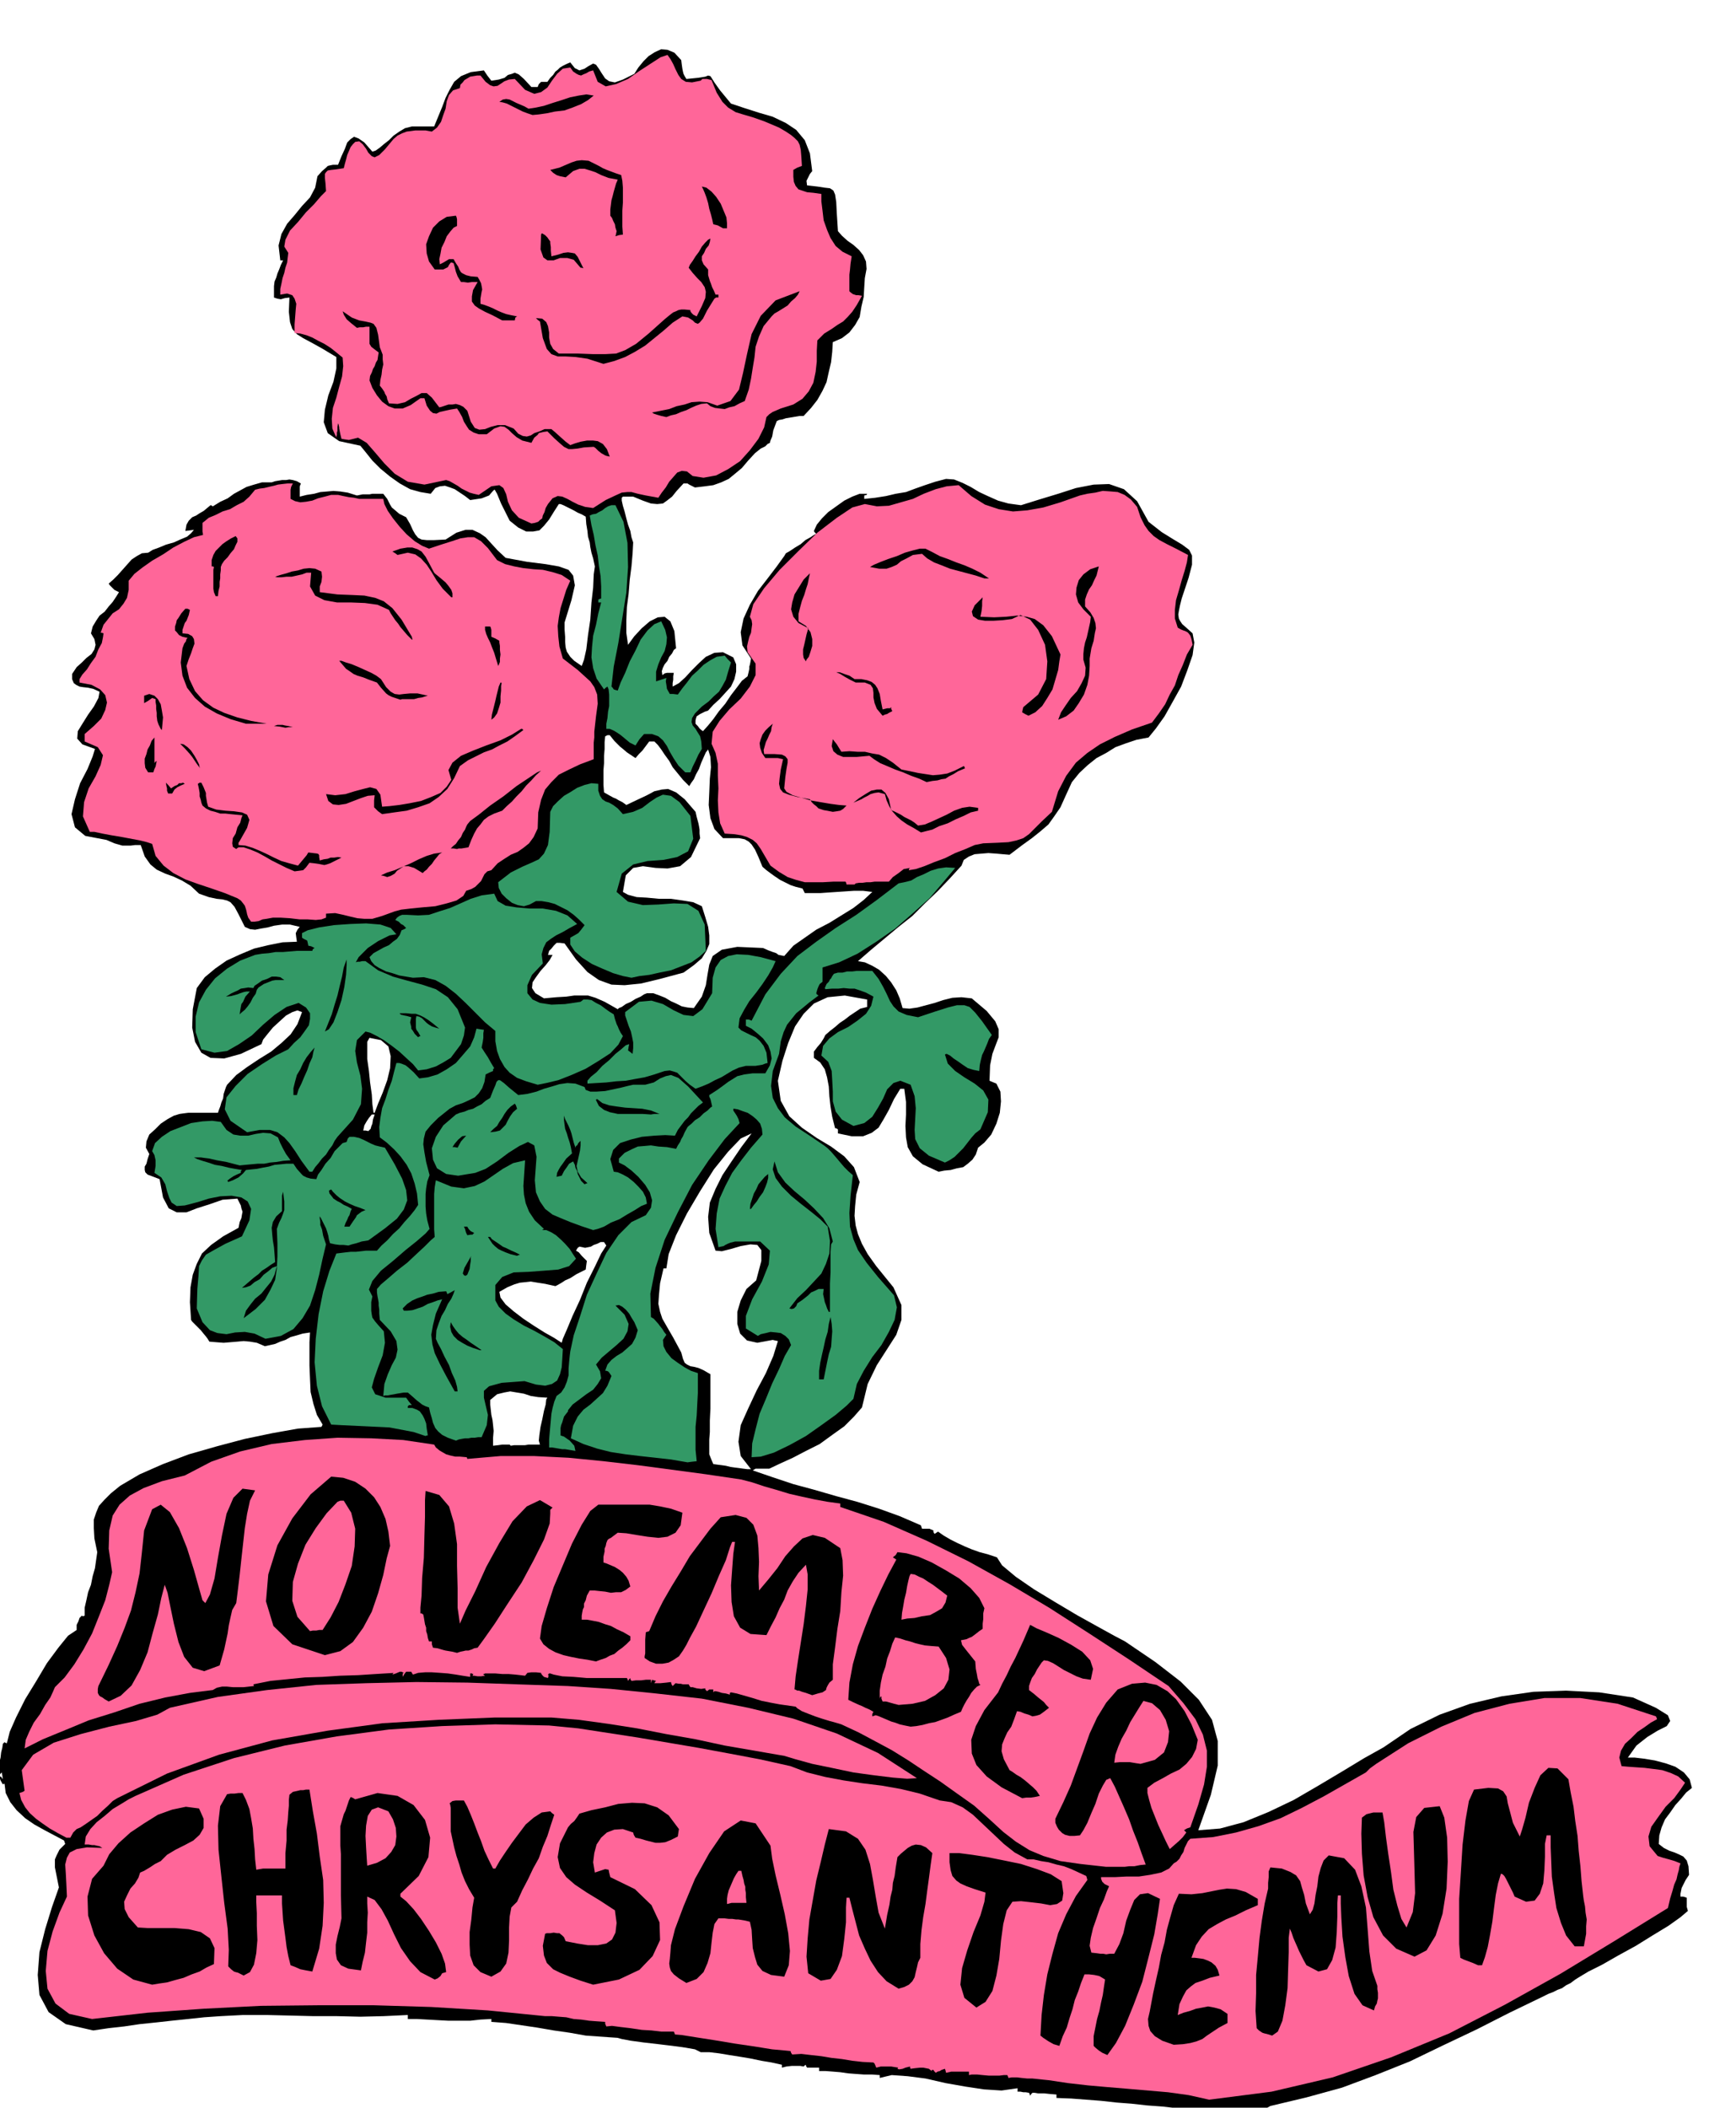
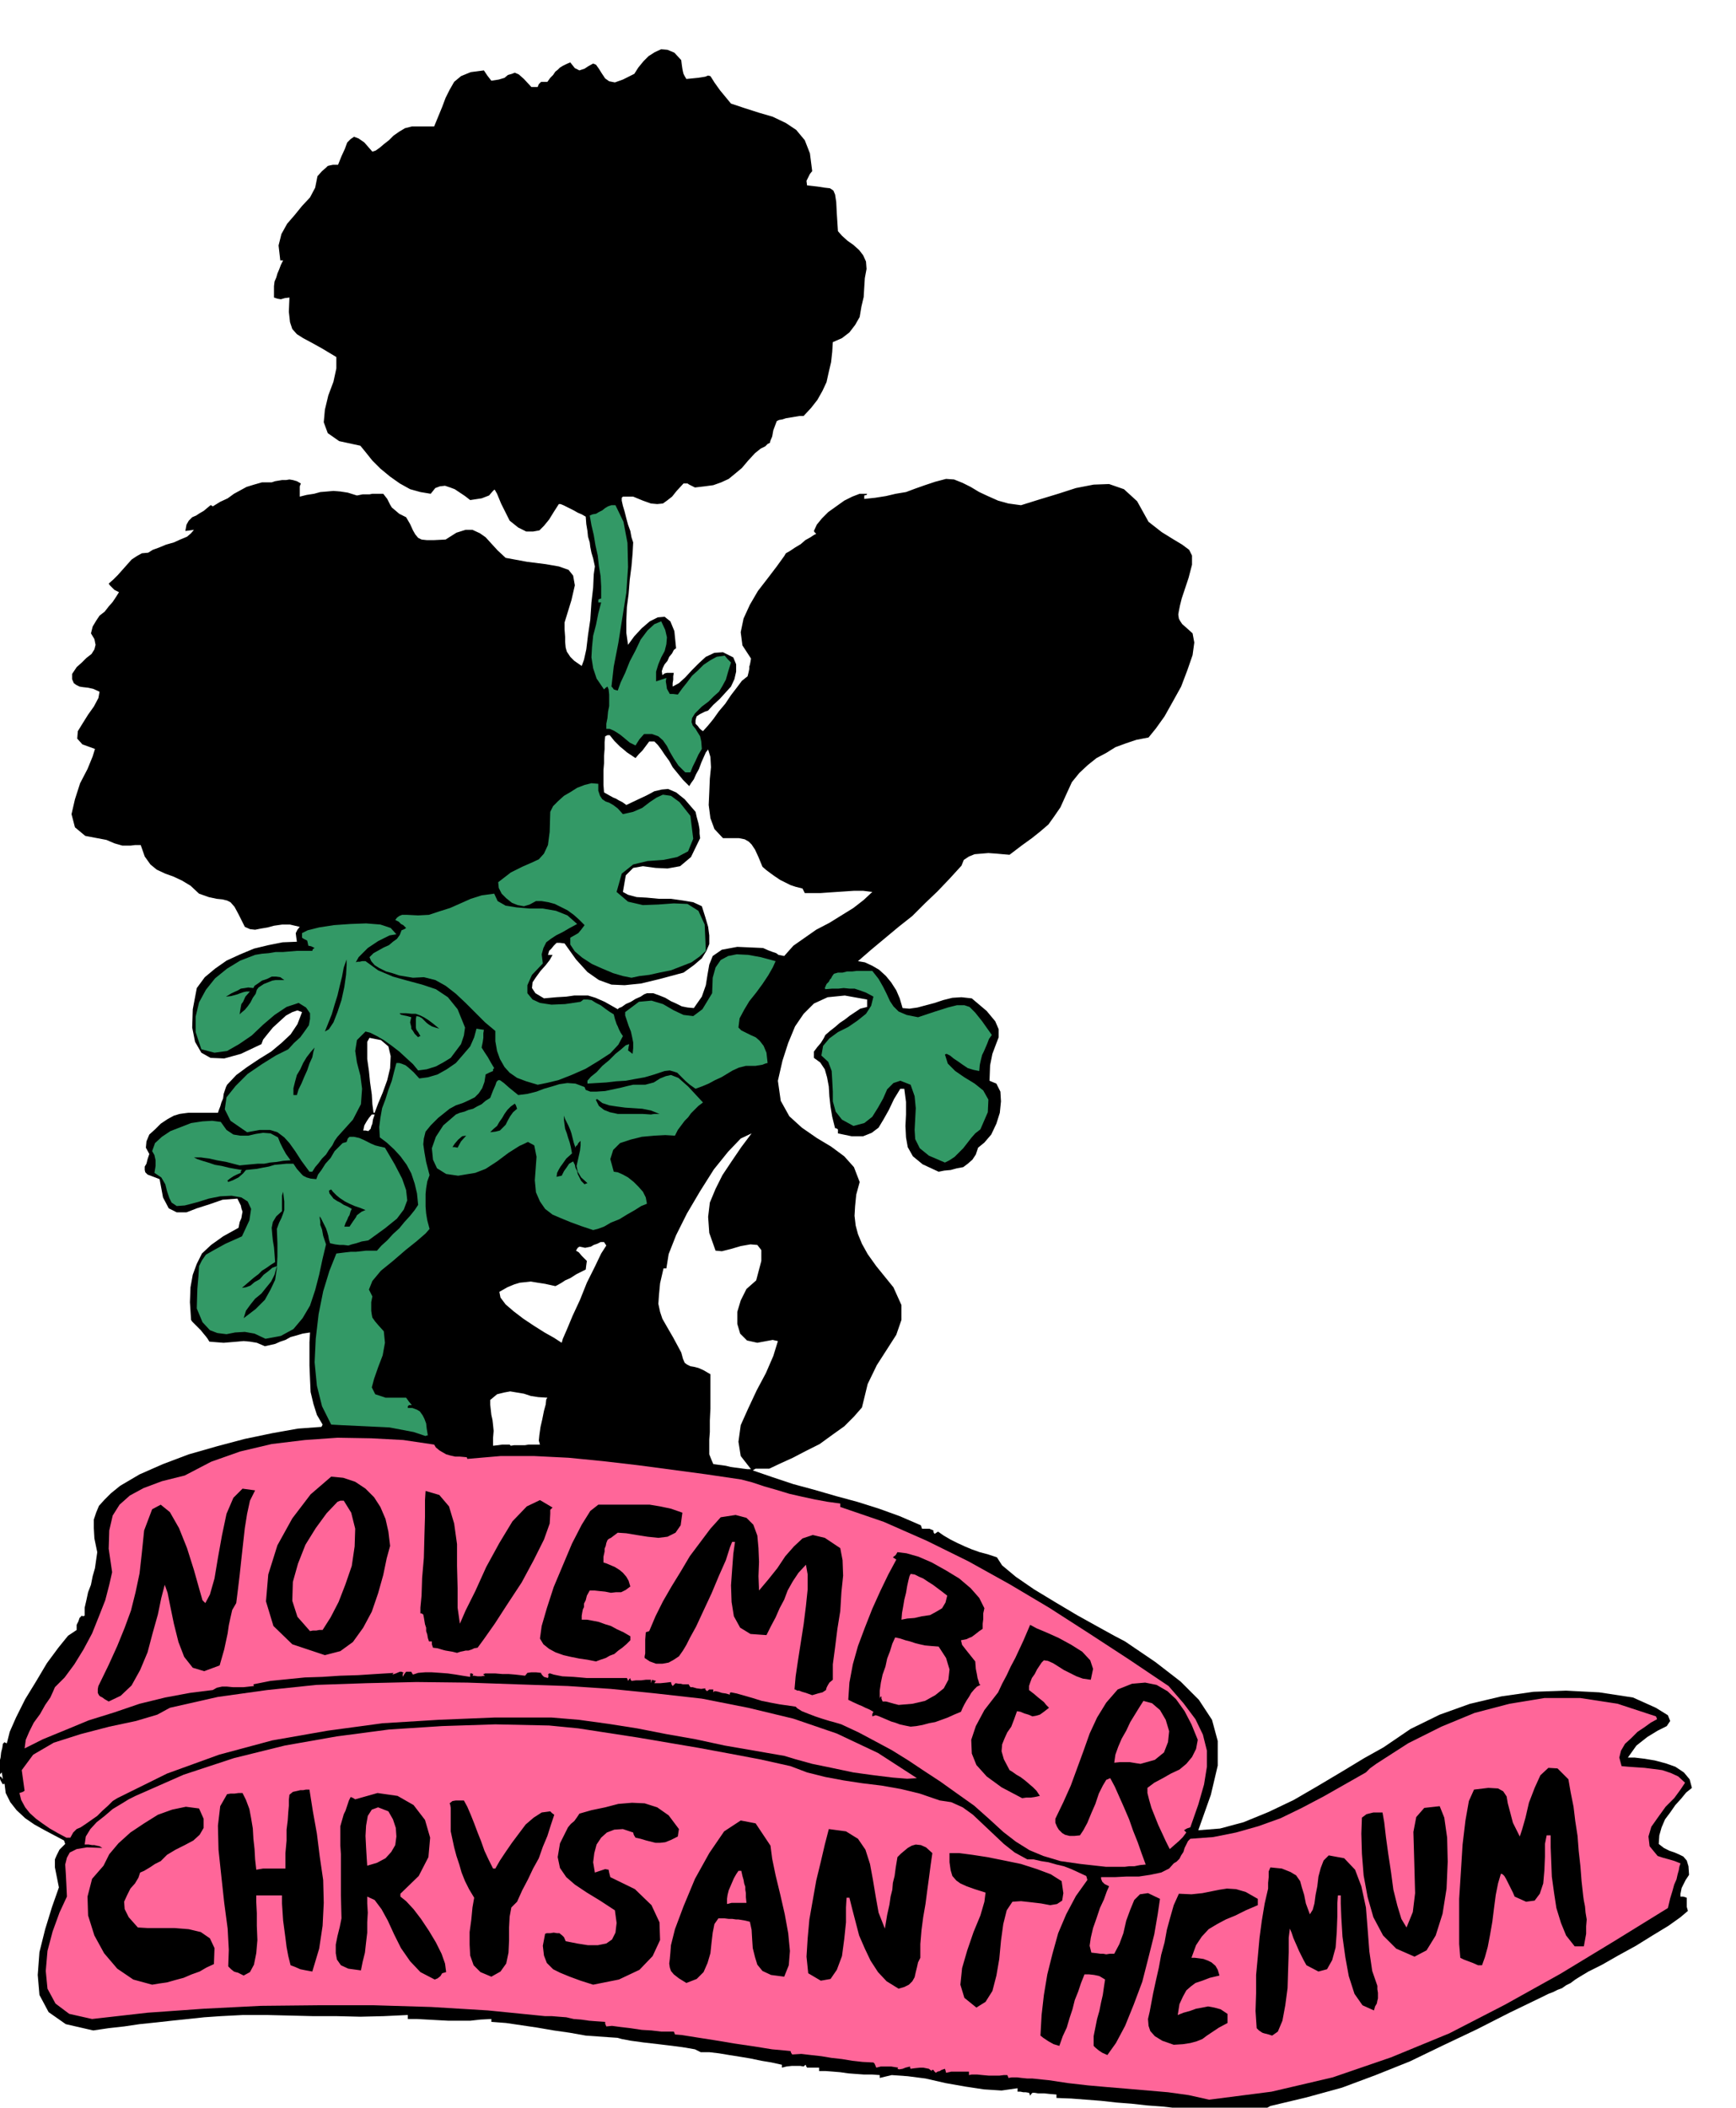
<svg xmlns="http://www.w3.org/2000/svg" width="490.455" height="595.327" fill-rule="evenodd" stroke-linecap="round" preserveAspectRatio="none" viewBox="0 0 3035 3684">
  <style>.brush1{fill:#000}.pen1{stroke:none}.brush2{fill:#f69}.brush3{fill:#396}</style>
  <path d="m2125 3694-5-1-4-1-5-1h-5l-8-1h-10l-14-1-17-1v-2l2-1-27-3-27-2-27-3-26-2-27-3-26-2-26-2-26-1v-6l-12-1-9-1h-11l-6-1h-4l-2 2-2 3-1-3-1-2-6-1h-4l-5-1h-5v-6l-28 4-31-2-33-5-34-6-35-8-31-4-28-2-21 5v-5l-14-1h-14l-14-1-13-1-14-2-12-1-13-1h-12v-6h-21l-2-3v-2l-2 1-2 2-6-1h-15l-9 1-8 2v-5l-18-4-18-3-19-4-18-3-19-3-18-3-17-2h-15l-10-5-17-3-22-3-25-3-26-3-22-3-16-3-7-2-28-2-28-2-28-5-28-4-29-5-27-4-27-4-26-2v-5l-19 1-18 2h-38l-19-1-18-1-18-1h-16v-7l-42 2-41 1-41-1h-41l-41-1-41-1h-41l-39 2-29 2-28 3-29 3-27 3-29 3-27 4-27 3-27 4-48-11-30-21-16-30-3-35 3-40 10-40 12-39 12-34-3-15-2-10-2-10v-14l3-7 5-10 10-10-1-3-1-3-17-9-17-9-18-10-16-11-15-14-11-14-8-16-2-16H6l-1 1-4-7-1-3-1-3 2-1 2 2 2 3-1-7-1-5-2 2-2 3-1-7v-7l1-9 2-8 1-9 2-8 1-7 3-3 1 1 3 1 5-20 11-25 16-32 19-31 19-32 20-27 17-21 15-10v-9l3-6 2-6 4-4 2 1 3-1v-14l3-13 3-14 5-13 3-15 4-14 2-14 2-14-5-24-1-18v-15l4-12 5-12 9-10 12-12 16-13 34-20 41-18 45-17 49-14 49-13 48-10 45-8 41-3 1-2 1-2-10-17-6-19-5-21-1-22-1-24v-41l1-17-13 2-10 3-11 3-9 5-9 3-9 4-9 2-9 2-14-6-12-2-11-1-11 1-12 1-12 1-13-1-12-1-3-5-3-4-5-6-4-5-6-6-5-5-4-4-2-3-2-31 1-26 4-22 7-19 9-18 16-15 21-15 27-15 2-10 3-7 1-6 1-5-2-6-1-5-3-6-3-6-26 2-23 8-22 7-18 7h-17l-14-7-10-19-6-32-13-5-8-3-4-4-1-4v-6l3-5 2-8 3-9-6-11 1-11 5-12 10-9 10-10 12-8 11-6 10-3 7-1 8-1h52l2-6 2-5 2-7 3-7 1-8 2-6 2-6 2-4 16-17 19-14 21-14 21-13 18-15 16-15 12-18 8-21-8-3-9 3-11 6-11 10-12 11-9 11-8 10-3 8-36 17-29 8-24-1-16-9-11-19-5-25 1-32 7-37 14-19 18-15 20-14 24-11 24-10 25-6 25-5 25-1-1-7-1-8 3-6 4-5-17-4h-14l-14 2-11 3-12 2-10 2-9-1-9-4-11-22-7-13-7-8-6-3-8-2-10-1-14-3-17-6-15-14-15-9-15-7-14-5-15-7-11-9-10-14-7-20h-10l-8 1h-14l-7-2-7-2-7-3-7-3-37-7-18-15-6-23 6-26 9-28 13-25 9-22 4-13-22-8-9-10 1-13 8-13 10-16 10-14 8-15 2-11-11-5-9-2-9-1-6-1-6-3-4-3-3-7v-9l8-12 9-8 8-8 9-7 5-8 2-8-2-10-6-10 3-12 6-10 6-9 9-7 7-9 7-8 6-9 5-8-8-4-4-4-4-4-2-3 8-7 8-8 8-9 8-9 8-9 9-6 9-5 11-1 8-5 11-4 12-5 14-4 11-5 12-5 7-6 5-6-7 1-8 1 2-11 4-7 6-6 7-3 6-4 7-4 6-5 6-5h1l3 2 13-8 13-6 11-8 11-6 11-6 13-4 14-4h17l6-2 6-1 6-1h7l6-1 6 1 7 2 7 4-2 5v18l12-3 13-2 11-3 12-1 11-1 12 1 13 2 16 5 5-1 5-1h12l5-1h19l7 9 5 10 3 5 6 5 7 6 12 6 7 12 5 11 4 7 5 6 6 3 9 1h13l20-1 19-12 16-5h12l13 6 10 7 10 11 11 12 14 13 38 7 32 4 23 4 17 6 8 10 3 17-6 26-12 39v12l1 13v9l1 10 2 7 6 9 7 7 13 9 4-11 4-18 3-25 4-27 2-30 3-26 1-23 2-14-3-14-3-10-2-10-1-8-3-10-1-10-2-12-1-13-7-4-7-3-7-4-6-3-6-3-6-3-5-2h-3l-9 14-8 13-9 11-8 8-11 2h-12l-14-7-15-12-15-30-7-17-4-7h-1l-3 3-6 7-13 5-20 3-9-7-9-6-9-6-8-3-9-3-9 1-8 3-8 10-18-3-18-5-18-10-17-12-17-14-14-14-12-15-9-11-37-8-20-14-7-19 2-22 6-25 9-24 5-23v-20l-25-15-18-10-15-8-11-7-8-9-4-12-2-18 1-25-8 1-7 2-6-1-6-2v-20l1-8 3-7 2-7 3-7 3-8 4-8h-5l-3-26 5-20 10-18 13-15 13-16 14-15 9-17 4-20 8-9 7-6 3-3 4-1 5-1h9l6-15 6-13 4-11 6-6 6-4 8 3 10 7 14 16 6-2 7-5 7-6 9-7 8-8 10-7 10-6 12-3h39l7-17 7-17 6-16 7-14 8-14 12-10 17-7 23-3 6 9 7 9 13-2 10-3 6-5 7-2 5-2 7 3 9 8 13 14h11l2-5 4-4h11l5-7 5-5 4-6 4-3 4-4 5-3 6-3 7-3 4 5 4 5 4 2 4 2 3-1 6-2 6-4 9-5 5 2 5 7 5 8 6 9 7 5 10 2 14-5 20-10 7-11 9-11 9-9 11-7 11-5 11 1 12 5 12 13 1 8 1 7 1 5 1 4 2 4 3 5 20-2 13-2 5-2 4 1 2 3 5 8 10 14 19 23 24 8 25 8 24 7 23 11 18 12 15 18 9 23 4 31-4 5-3 6-3 6 1 8 18 2 13 2 9 1 6 4 3 7 2 13 1 20 2 31 7 8 10 9 10 7 10 9 7 9 5 11 1 13-3 16-1 16-1 17-4 17-3 18-8 14-10 13-13 10-16 7-1 17-2 18-4 17-4 18-7 15-9 16-11 14-13 14h-7l-6 1-6 1-6 1-6 1-6 2-6 1-4 2-6 16-2 11-3 7-1 4-4 2-4 4-8 4-10 8-12 13-11 13-12 10-11 9-13 6-14 5-15 2-17 2-6-3-4-2-3-2h-7l-12 13-8 10-9 7-7 5-10 1-11-1-14-5-17-7h-18l-2 2v5l2 9 3 10 3 12 3 11 4 11 2 11 3 9-1 19-2 23-3 23-2 25-3 23-1 24v21l3 21 11-15 13-14 14-12 14-7 12-1 10 8 7 17 3 30-4 3-3 6-5 6-3 7-5 6-3 6-2 6 1 7 4-3 4-1h12l-1 6v6l-1 6v6l11-6 11-10 12-13 12-12 12-11 15-7 15-1 18 9 5 12v13l-3 13-6 13-10 11-10 11-11 10-9 10-6 2-4 2-4 2-3 2-3 2-1 3-1 4v6l4 4 3 4 2 2 4 3 9-10 9-11 10-14 11-13 10-15 10-13 9-12 10-8 2-8 1-5v-4l1-3 1-5 1-6-15-23-3-23 5-24 11-24 14-24 17-22 16-21 13-18 3-5 7-4 9-6 10-6 8-7 9-5 6-4 4-2-3-3-1-2 5-11 9-11 11-11 14-10 14-10 14-7 13-5h13l-1 2-4 1v6l19-2 19-3 17-4 18-3 16-6 17-6 18-6 19-5 14 1 15 6 14 7 15 9 15 7 18 8 18 5 22 3 32-10 33-10 31-10 31-6 27-1 26 9 23 21 20 36 23 18 21 13 15 9 12 9 5 10v16l-6 23-12 36-3 12-2 10-1 6 1 7 2 4 4 6 7 6 11 10 3 16-3 22-9 26-11 29-15 27-14 25-15 21-13 16-21 4-18 6-19 7-16 10-17 9-15 12-15 14-13 16-11 24-9 20-11 16-10 14-14 12-15 12-18 13-21 16-12-1-11-1-14-1-12 1-12 1-10 4-9 6-4 10-21 23-21 22-22 21-22 22-24 19-24 20-24 20-23 20 12 2 13 6 12 7 12 11 9 11 9 14 6 14 5 17 12 1 14-2 15-4 15-4 15-5 16-4 16-1 18 2 26 22 15 18 6 14v14l-5 13-6 16-4 20-1 27 12 5 7 14 1 17-2 20-6 19-9 19-12 14-11 9-4 12-6 9-8 7-8 6-11 2-11 3-11 1-10 2-28-13-17-14-9-16-3-17-1-20 1-20v-22l-3-23h-7l-11 18-9 19-9 16-9 15-12 9-15 6h-20l-24-5v-7l-3-2h-2l-5-20-3-18-2-18-1-17-3-16-4-14-8-12-11-8v-11l6-8 6-7 5-8 3-6 8-7 9-7 8-7 9-6 9-7 9-6 9-6 12-3v-13l-39-7-30 3-24 11-18 18-15 22-12 29-10 31-8 35 5 35 15 27 22 20 26 18 25 15 23 17 17 19 10 26-6 22-2 20-1 17 2 17 4 15 7 17 10 18 15 21 30 37 14 31v26l-9 26-16 25-18 28-16 33-10 41-14 16-17 17-21 15-22 16-24 12-23 12-22 10-19 9h-24l-5 3 35 12 36 12 37 10 38 11 37 10 38 12 36 13 37 16 1 3 1 3h13l7 3v3l2 3 3-2 3-2 10 7 12 7 12 6 13 6 12 5 14 5 15 4 15 5 9 14 24 20 32 22 38 23 37 22 36 20 29 16 19 10 53 36 44 34 32 32 23 35 10 37v43l-12 51-22 62 38-3 41-11 44-18 44-21 43-25 42-25 38-23 34-19 47-32 51-25 53-19 55-13 56-8 57-2 58 3 59 9 40 18 21 13 4 10-6 9-16 8-18 11-19 15-15 21h12l17 2 18 3 19 5 17 6 15 10 10 12 4 15-10 8-9 11-10 11-9 13-9 12-6 14-4 14-1 15 9 7 10 5 9 3 9 4 6 3 6 7 3 10 1 15-6 9-4 8-3 6-1 5-1 5v5h5l6 2v16l2 7-13 11-21 15-28 17-29 18-31 17-28 16-24 12-15 9-8 5-8 6-8 4-7 5-8 3-8 4-8 3-8 4-60 29-57 29-59 28-58 28-60 24-59 22-62 17-63 15-9 5-11 4-14 2-14 3h-28l-12-1h-8zm-818-1126h6l-18-23-4-25 4-29 13-29 15-32 16-30 13-30 8-26-5-1-4-1-27 5-18-4-12-12-5-17v-21l6-20 10-20 17-15 9-34v-19l-7-9-12-1-17 3-17 5-16 4-11-1-11-31-2-28 3-25 10-24 12-24 16-24 17-25 18-24-19 9-22 23-25 31-24 38-23 39-19 38-13 33-4 25h-5l-6 26-2 21-1 15 3 14 4 12 8 14 11 19 14 26 3 11 3 7 4 3 6 3 6 1 8 2 9 4 12 7v60l-1 21v20l-1 13v26l2 5 2 5 3 7 7 1 8 1 7 1 8 2 7 1 8 1 7 1 8 1zm-325-221 2-7 7-16 10-24 13-28 12-30 14-28 11-23 9-14-2-3-2-3h-6l-6 3-6 2-5 3-10 2-10-2-3 2-3 5 5 3 5 6 4 4 5 5-1 7-1 8-16 8-11 7-9 4-6 4-7 4-4 2-18-4-13-2-12-2-9 1-10 1-10 3-12 5-14 8 2 10 9 12 14 12 17 13 18 12 19 12 16 9 14 9zm-89 180 6-1h19l6-1h20l-2-7 1-10 2-14 3-13 3-15 3-11 1-9 2-3-16-1-13-2-12-4-12-2-12-2-11 2-12 3-12 10v8l1 9 1 9 2 9 1 9 1 10-1 12v14l9-1 7-1h13l2 2zm187-763 2-2 5-2 7-5 9-4 8-5 9-4 6-4 5-2h11l11 4 10 4 10 6 9 4 10 5 10 2 11 1 14-20 7-20 3-19 3-17 6-15 16-11 27-5 45 2 9 4 8 3 6 2 4 3 5 1 5 1 16-18 20-14 20-14 23-12 21-13 21-13 18-14 15-14-16-2h-16l-15 1-15 1-15 1-14 1h-27l-2-4-2-4-12-3-9-3-10-5-8-4-9-6-7-5-8-6-7-6-7-17-6-13-6-9-5-5-7-4-10-2h-28l-15-16-7-19-3-23 1-22 1-24 2-20-1-18-4-13-4 5-4 9-4 9-4 11-5 9-4 9-5 7-3 5-11-11-9-11-9-11-6-11-8-11-6-9-6-8-6-6h-9l-6 8-6 8-6 6-6 7-9-6-6-4-7-6-5-4-10-10-8-10h-4l-4 2-1 10v12l-1 12v13l-1 12v26l1 13 7 4 9 5 5 2 5 3 6 3 7 5 19-9 17-8 13-7 13-3 11-1 14 6 15 12 19 22 2 9 3 11 1 5 1 6v7l1 8-16 33-19 16-22 4-21-1-22-3-17 3-13 13-5 29 9 5 15 4 18 1 21 2h21l21 3 18 3 15 7 6 19 5 17 2 15v15l-5 12-8 13-14 12-18 13-41 11-33 8-29 3-23-1-22-8-20-14-20-22-20-28-8-1h-6l-5 5-4 5-4 4-2 7h8l-5 9-7 9-9 10-8 11-6 9-1 10 6 9 15 9 22-2 17-1 14-2h24l13 4 16 7 23 13zm-427 181h2l6-16 8-19 8-22 5-21 1-21-4-17-13-11-20-4-4 7v30l3 21 2 20 3 21 1 17 2 15zm-9 32 1-1 3-3 1-4 2-5 1-7 3-9h-5l-5 6-4 6-4 7-2 9h4l5 1z" class="pen1 brush1" />
  <path d="m2114 3670-36-8-36-5-35-3-35-3-36-3-34-3-35-4-33-5-10-1-9-1-10-1h-9l-10-1-8-1h-9l-6 1-1-3-1-2h-6l-8 1h-18l-11-1-10-1h-9l-5 1v-6h-31l-9 2-1-4-1-3-6 2-3 2-4 1-3 2-3-3-1-2h-3v2l-5-4-5-1-5-1h-5l-10 1-7 1-1-2v-2l-8 2-5 2-6 1-3-1 1-2h1l-7-1-6-1h-18l-8 2-3-7-2-2-19-1-18-2-18-3-18-2-18-3-18-2-17-2-16 1-2-3-1-3-10-1-22-2-31-5-34-5-36-6-32-5-25-4-12-1-1-3-1-2h-22l-17-2-17-1-20-3-17-2-15-2-10 1-2-5v-3l-15-1-13-1-14-2-13-1-13-3-13-1-12-1h-12l-100-10-99-6-100-3h-99l-99 1-99 5-99 7-97 11-40-9-24-18-14-26-3-31 3-35 9-34 12-33 13-28-1-22-1-19-1-15 3-12 5-9 12-6 18-3 27 1-5-3-5-1-4-1h-4l-6-1h-7l2-14 8-13 11-12 14-11 14-12 15-9 13-8 12-6 84-37 88-29 89-22 91-16 91-12 93-6 93-3 94 2 51 5 52 8 52 8 53 9 53 9 54 10 53 10 54 12 29 11 32 8 32 6 33 5 33 4 34 6 33 8 35 12 20 3 20 9 18 13 18 17 18 17 18 17 19 15 22 12h11l13 3 13 2 14 4 13 3 13 5 13 6 13 6 1 3 1 4-20 28-17 32-14 33-10 36-9 36-6 36-4 35-2 36 5 4 9 6 9 5 10 3 6-17 7-15 5-17 5-15 4-16 6-15 5-15 6-15h8l9 1 9 2 10 6-2 13-2 14-3 13-3 15-4 14-3 15-3 15v17l3 3 6 5 6 4 9 4 15-21 16-30 15-37 15-40 11-43 10-40 6-35 4-27-21-10-14 2-10 10-7 17-7 19-5 22-7 19-9 17h-8l-6 1-5-1h-5l-7-1-9-1-3-12 2-14 4-17 6-17 6-18 7-15 5-14 4-9-8-4-4-4-2-5v-3h25l19-1h22l20-3 19-4 14-7 8-9 5-3 5-5 3-6 4-6 2-7 3-6 3-6 4-4 40-3 40-8 39-11 39-14 37-18 38-20 37-21 37-21 7-7 11-8 56-36 58-29 58-24 61-16 61-10h63l65 10 67 22 1 2 1 3-11 6-11 8-12 8-11 11-11 10-7 12-3 12 4 15 11 1 14 1 15 1 16 2 15 2 15 5 13 6 12 11-8 12-11 15-15 15-13 18-12 17-5 17 2 17 14 17 9 3 11 3 10 3 10 4-2 6-1 6-2 7-2 9-4 9-3 11-4 13-4 17-94 58-94 57-97 54-97 50-102 42-102 35-107 25-109 14z" class="pen1 brush2" />
  <path d="m2052 3574-20-7-13-8-8-9-3-9-1-12 3-13 3-16 3-16 5-23 5-22 4-22 6-22 4-22 6-22 6-21 9-20 22 1 19-2 15-3 15-3 13-2 16 1 17 5 21 12v11l-21 9-18 9-17 7-15 8-15 9-12 13-10 15-8 22h6l8 1 7 1 8 3 6 3 7 6 4 7 3 10-17 4-13 5-12 4-8 6-8 7-6 11-6 13-3 19 10-4 11-3 11-4 11-2 10-2 11 2 11 3 12 8v16l-15 8-12 8-9 6-8 6-10 4-11 3-13 2-16 1zm172-16-6-2-4-1-4-1-3-1-6-4-4-4-2-30 1-31v-32l3-32 3-33 4-30 5-30 6-26v-10l1-10v-10l3-7 20 2 15 6 10 6 7 10 3 11 4 13 3 15 7 19 5-8 3-11 2-15 3-15 2-17 4-15 5-13 9-9 27 5 19 20 11 29 8 37 3 38 3 39 5 34 9 26v6l1 6v10l-1 4-1 5-3 5-2 7-20-9-14-20-10-31-6-33-5-36-2-33-1-25v-14h-5l-1 14v23l-1 27-2 27-6 22-9 16-15 4-21-11-5-9-4-8-4-8-3-7-4-9-3-7-3-9-3-7-2 16v25l-1 30-1 33-4 30-5 27-8 19-10 7zm-517-49-21-17-7-23 3-29 9-31 11-32 12-29 7-24 2-16-19-6-14-5-11-5-7-5-7-8-3-10-2-14v-16h17l23 3 26 4 30 6 29 6 28 9 24 9 19 12 3 21-2 13-9 6-12 2-16-3-17-2-18-2-15 1-10 15-6 24-4 29-3 32-5 29-7 27-12 19-16 10zm-136-33-21-13-15-16-13-20-10-21-10-23-6-23-6-23-5-20h-5l-1 17v26l-3 29-4 30-9 24-11 16-17 3-22-13-3-29 2-32 3-33 6-34 6-34 8-33 7-30 7-27 30 4 21 13 13 19 8 25 5 27 5 30 5 28 11 28 4-24 4-18 2-14 3-12 1-12 3-12 2-15 3-18 6-6 6-5 6-5 7-4 7-2 9 1 9 4 11 10-3 21-3 23-3 22-3 23-4 23-3 23-2 24v24l-4 8-2 9-2 8-2 9-4 7-6 6-8 4-10 3zm-1305-7-33-9-28-19-23-27-17-31-11-35-1-33 8-31 20-23 10-20 16-19 21-19 24-16 24-15 25-9 24-5 23 3 8 18v16l-7 12-11 10-15 8-16 8-15 9-11 11-10 5-9 6-10 6-7 3-3 9-6 10-8 9-6 12-5 11 1 13 7 14 16 18 17 1h47l25 2 21 5 16 11 8 17-1 28-13 6-12 7-14 5-14 6-15 4-14 4-14 2-12 2zm771 0-22-7-19-7-17-7-12-6-11-11-5-13-2-17 4-21 3-1h6l6-1 6 1h4l5 4 3 3 3 7 20 4 19 3h17l15-3 10-7 6-12 2-17-3-22-26-17-23-14-21-14-15-13-11-16-4-19 4-24 14-28 5-6 6-5 5-7 4-6 21-6 24-5 23-6 24-2 22 1 22 7 20 14 18 24-1 6-1 7-12 6-10 4-9 1h-8l-8-2-8-2-10-3-9-2-3-5-1-4-18-6-15 1-13 5-10 9-8 12-4 15-2 16 3 18 6-2 6-2 6-2 6 1 1 5 2 8 43 21 29 28 14 30 1 31-13 28-23 24-36 17-45 9zm163-3-13-8-9-7-5-6-2-6-1-7 1-8 1-11 1-13 7-28 15-40 20-48 25-45 26-38 29-19 26 5 26 39 3 23 6 29 8 33 8 35 6 33 3 31-2 25-8 20-23-3-15-7-9-11-4-13-4-16-1-15-1-17-3-14-8-2-6-1-6-1h-4l-7-1h-6l-8-1h-10l-7 10-3 15-2 17-2 19-5 17-7 16-12 12-18 7zm-440-6-25-13-18-19-16-23-12-24-11-24-11-20-12-16-13-6v12l1 16-1 17v18l-2 17-2 18-4 16-3 15-22-3-13-6-7-10-2-11v-15l3-15 4-16 3-15-1-40v-72l-1-15v-34l2-7 2-7 2-7 3-6 2-6 2-6 2-6 3-6 3 1 5 3 39-11 35 5 28 16 20 26 9 31-3 34-17 33-32 31v5l10 8 13 14 13 17 14 21 12 20 10 20 6 17 2 15-7 2-3 5-5 4-5 2zm99-5-19-8-12-12-6-17-1-19v-22l3-22 2-21 3-17-9-15-7-14-6-15-4-14-5-15-4-15-3-14-3-14v-41l-1-6-1-2 5-4 6-1h14l6 11 6 14 6 15 6 16 6 15 6 17 7 15 8 16h4l8-14 10-15 11-16 12-16 12-16 14-12 14-9 15-2 3 3 4 3-6 18-6 19-8 19-7 20-10 18-9 19-10 19-9 20-10 10-3 16-1 19v23l-1 21-4 19-10 14-16 9zm-433-2-6-3-4-2-4-1-3-1-5-4-5-5 1-29-2-37-6-45-5-46-5-47-1-42 4-34 12-21 6-1h7l7-1h7l6 12 6 16 3 16 3 18 1 18 2 18 1 18 2 18 6-1 6-1h39v-27l2-22v-19l2-16 1-15 1-11v-10l1-9 6-5 9-2 4-1h5l5-1h6l6 38 7 39 5 40 6 41 1 40-2 40-6 40-12 40-11-2-10-2-9-4-8-3-4-16-3-16-2-16-2-15-2-15-1-15-1-15v-14h-45v12l1 19v22l1 25-2 23-4 20-7 13-11 6zm2158-18-9-4-8-3-8-3-6-3-2-24v-79l3-47 3-48 5-42 6-34 9-20 25-3 17 1 9 5 6 9 2 12 4 15 5 19 12 24 4-12 6-21 6-26 10-26 10-22 14-13 16 1 19 19 4 23 5 25 3 25 4 26 2 26 3 27 2 26 3 27 1 7 2 10 1 11 2 12-1 12v13l-2 11-2 11h-16l-15-19-9-22-8-26-4-26-4-29-1-26-1-25v-21h-7l-3 15v22l-1 24-2 23-6 18-9 12-15 2-20-9-3-7-3-6-3-6-3-6-3-6-3-5-3-3-3-1-5 17-4 20-3 23-3 24-4 23-4 21-5 18-5 14h-7zm-111-15-32-14-23-23-17-32-10-35-7-38-3-38-1-35 1-28 8-6 8-2 4-1h16l3 17 3 26 4 29 5 33 4 30 7 28 7 23 9 15 11-27 4-33-1-37-1-36-1-34 5-26 14-16 27-3 8 20 5 35 1 42-2 47-7 44-12 38-16 26-21 11z" class="pen1 brush1" />
  <path d="M1271 3328v-9l1-7 2-8 3-7 3-7 3-7 4-7 4-6h5l2 9 2 7 1 6 2 6v5l1 6v7l1 10h-26l-8 2zm663-65-45-5-35-5-30-9-24-10-24-15-22-17-24-22-27-24-31-22-28-20-29-19-27-18-29-18-28-15-30-16-30-14-10-3-11-3-13-4-12-4-13-5-10-4-8-5-3-3-14-2-14-2-16-3-15-3-16-5-14-4-14-4-10-2-2 1v3l-7-2-7-1-6-2-5-1h-2l-2 2v-5h-7l-4 3-3-3v-2l-7 1-8-1-7-2h-4l-2-3-1-2h-10l-4-1h-3l-6-1-5 5-2-3-1-4-8 1-10 1h-11l1-2 2-2-4-1-3-1-1 3-1 3v-6h-9l-8 1h-9l-8 1-2-3v-2l-2 2-2 3-1-3-1-2h-70l-23-2-20-1-15-3-6-2h-2l-2 2 1 2-1 4-7-2-3-3-2-3v-1l-9-1h-8l-7 1-4 5-8-1-9-1-12-1h-11l-12-1h-18l-4 2h1l3 2-7 1h-6l-6-1h-3l1-2h1l-3-2h-3v6l-13-2-12-2-14-2-13-1-15-1h-12l-12 1-9 3-2-3-1-2h-9l-3 4-3 5v-6l2-1-4-2h-3l-7 3-6 2 2-3h2l-33 2-31 2-32 1-30 2-31 1-30 3-30 3-30 6 1 3-9 1-9 1h-19l-10-1h-9l-9 2-7 4-40 5-43 8-45 11-44 15-45 14-41 17-39 16-32 16 2-15 6-14 8-16 11-15 9-16 9-13 5-11 3-7 17-17 17-23 16-26 15-28 12-30 11-28 7-27 5-22-6-41 1-32 6-26 12-19 18-16 24-13 32-12 40-10 46-24 51-18 55-13 58-7 57-4 59 1 56 3 54 8 3 5 6 5 5 3 7 4 7 2 9 2h8l11 1h1l1 3 58-5h59l60 3 61 6 60 7 60 8 60 8 61 9 19 5 21 7 21 6 23 7 22 5 23 5 22 4 22 3v6l76 26 75 33 73 36 72 40 69 41 70 45 69 45 70 47 26 30 21 28 13 27 7 28v28l-5 31-10 35-14 40-6 2-5 3 2 2 2 2-6 8-7 7-8 7-8 7-7-14-6-13-7-15-6-15-6-15-4-14-3-12v-9l12-9 15-8 14-8 15-7 12-10 10-12 7-14 3-16-11-27-12-23-15-21-15-14-19-11-20-4-23 2-25 10-20 23-16 26-13 28-11 31-11 30-11 30-13 29-14 29v7l3 7 3 5 6 6 5 3 8 2h8l10-1 6-9 7-13 7-17 7-16 6-18 7-14 6-10 7-3 8 15 8 18 8 18 9 21 7 20 8 20 7 20 7 19-10 1-10 2h-9l-8 1h-32zm-1292-2-1-15-1-17-1-20 1-18 3-17 7-11 11-4 18 7 8 14 5 15 1 15-2 15-7 12-10 11-15 8-17 5z" class="pen1 brush2" />
  <path d="m116 3212-15-8-14-8-13-9-11-8-11-10-8-10-7-13-3-12 6-2 3-2-5-36 20-27 36-21 47-15 50-13 47-10 37-11 22-12 84-19 86-12 86-9 88-3 87-2 89 1 87 3 89 3 75 5 79 8 80 9 81 16 79 19 76 26 72 34 68 44-17 1-25-2-33-4-36-5-38-8-34-7-29-8-20-6-52-9-52-9-51-11-51-9-51-10-51-8-51-7-48-4h-99l-98 4-98 6-96 13-97 17-93 25-91 33-87 43-8 5-8 8-10 9-9 9-10 7-10 7-9 6-7 3-6 6-5 9h-7z" class="pen1 brush2" />
  <path d="m1787 3143-36-19-26-19-18-20-8-20-1-24 8-24 15-28 24-31 7-15 8-15 7-15 8-15 7-15 7-15 6-14 6-14 11 6 19 8 20 9 22 12 19 12 14 15 5 15-4 19-14-2-11-4-12-6-10-5-11-7-8-5-9-4-7-1-4 4-4 6-4 6-4 8-5 7-3 8-2 6v7l9 7 7 6 5 4 5 4 4 5 5 5-9 7-7 5-7 2-6 1-7-3-7-2-7-3-6-1-5 14-5 13-7 10-5 11-4 10-1 12 4 14 10 19 5 3 7 5 7 4 8 6 7 6 7 6 6 6 6 9-9 2-7 1h-8l-7 1z" class="pen1 brush1" />
  <path d="m1994 3083-7-1-6-1-6-1h-17l-10 1 2-14 5-14 6-14 8-14 7-15 8-13 8-13 7-11 15 4 14 12 10 17 6 20-2 19-7 18-16 13-25 7z" class="pen1 brush2" />
  <path d="m1592 3018-10-2-9-2-8-3-7-2-7-3-7-3-7-3-6-2-3 1-3 1v-4l2-4-7-4-7-3-6-3-5-2-11-5-8-4 2-30 6-32 9-32 12-32 13-33 14-31 14-29 14-26-3-2-3-2 5-4 3-5 16 2 21 6 23 10 25 14 23 14 20 17 15 17 9 18-2 9v10l-1 8v9l-6 4-5 4-4 3-4 3-5 2-4 2-5 1-5 1 2 8 7 9 8 10 8 10 1 13 2 10 1 6 2 6 1 4 2 2-6 3-5 5-5 6-4 7-4 6-4 7-3 6-3 7-12 5-11 5-11 4-11 4-11 2-11 3-11 2-10 1z" class="pen1 brush1" />
  <path d="m1571 2980-8-2-7-2-7-2h-6l-2-5v-4l-2 1-1 3v-14l2-14 3-14 5-14 3-14 5-13 4-13 5-11 9 2 9 3 8 2 9 3 8 2 9 2 11 1 13 1 13 20 6 20-2 18-8 15-15 12-18 10-22 5-24 2z" class="pen1 brush2" />
  <path d="m190 2974-7-4-4-3-4-2-2-2-2-4v-7l1-5 18-37 15-33 13-32 11-30 8-32 7-33 4-36 4-39 14-37 15-8 16 13 16 28 14 35 12 38 9 32 6 21 2 2 3 3 8-15 8-28 6-36 7-39 8-38 12-28 16-16 22 3-9 18-5 23-4 25-3 27-3 27-3 28-3 25-3 24-7 12-3 13-3 14-2 14-3 14-3 14-4 14-4 14-27 10-20-6-15-19-10-26-8-32-6-29-5-25-5-14-6 23-6 29-9 32-9 34-13 31-15 27-19 18-21 10zm1230-11-11-4-7-2-5-2h-3l-4-2h-1l2-23 4-27 5-32 5-32 4-32 3-29v-26l-3-17-13 14-10 15-9 16-6 16-8 15-7 16-8 15-8 16-28-2-18-11-11-20-4-25-1-29 2-28 2-27 3-21h-5l-4 10-7 22-12 27-13 31-14 30-13 28-11 20-6 12-6 10-7 10-9 6-9 5-11 2h-11l-11-4-9-6v-3l1-5v-24l1-13 3-1 3-1 11-26 13-26 15-26 16-26 16-27 18-24 18-24 18-20 26-4 19 5 12 12 7 19 2 22 1 24-1 25 1 25 16-19 16-20 14-21 15-17 15-14 18-6 21 5 27 18 4 21 1 27-3 29-2 33-5 31-4 32-4 30v27l-6 5-3 5-2 4-1 4-3 2-3 2-8 2-10 3zm-378-59-15-3-14-2-15-3-13-3-14-5-11-6-10-8-6-10 3-22 9-31 12-37 16-38 16-38 17-33 15-24 14-11h90l18 3 19 4 20 7-3 22-9 13-14 7-16 2-19-2-19-3-18-3-15-1-8 6-4 3-4 2-2 2-2 5-1 5-2 5v5l-2 9v10l6 2 7 3 7 3 8 5 6 5 6 7 4 7 3 10-8 6-8 4h-9l-9 1-10-2-10-1-9-1h-8l-5 9-2 8-3 6v6l-2 4-1 5-1 6v7h9l11 2 10 2 11 4 10 3 11 6 11 5 12 7v7l-7 7-7 6-7 5-7 6-8 3-7 4-9 3-8 3zm-474-11-57-19-33-32-13-43 4-47 16-51 26-47 32-42 36-31 21 2 21 7 18 12 15 15 11 17 9 21 5 22 3 25-6 22-6 29-9 32-11 32-15 28-18 25-22 16-27 7zm231-4-8-2-6-1-6-1-4-1-10-3-8-1-2-6v-5h-5l-2-6-1-6-2-6v-6l-2-6-1-6-1-6-1-5-3-2h-2v-10l2-21 1-31 3-35 1-38 1-34v-29l1-16 24 7 17 20 9 30 5 36v38l1 39v34l4 28 10-23 17-34 19-42 23-42 23-38 25-26 23-11 22 13-4 4v7l-1 17-10 28-18 36-21 39-25 38-22 34-19 27-11 15-6 1-4 2-3 1-3 1h-5l-4 1-5 1-6 2z" class="pen1 brush1" />
  <path d="m542 2851-22-25-9-28 1-33 9-32 13-33 18-29 19-26 19-20 5-2h6l13 21 7 28-1 31-5 34-11 32-12 31-14 27-14 22h-6l-5 1h-6l-5 1zm1034-20 1-12 2-11 2-12 3-12 2-12 2-9 2-8 2-4 7 1 8 4 7 3 9 6 8 5 8 6 8 6 9 7-3 12-6 10-10 6-11 6-14 2-13 3-13 1-10 2z" class="pen1 brush2" />
-   <path d="m1202 2556-29-5-27-3-27-3-25-3-26-4-24-6-24-8-22-10 4-22 8-16 10-12 12-9 11-10 11-10 8-13 7-17-4-6-2-2-3-1h-2l4-11 7-8 9-7 10-6 8-7 9-8 6-11 4-13-3-7-3-7-5-8-4-7-6-7-6-5-6-3-6 1 16 16 7 16-2 13-7 13-12 11-13 11-13 11-10 12 7 12 2 12-6 10-8 10-12 8-12 9-12 9-8 10v2l-7 9-3 10-2 5-1 5v13l6 2 10 7 8 9 2 9-6-1-6-1-6-1h-5l-6-1-6-1-6-1h-5v-14l1-12 1-11 1-11 1-11 2-10 3-11 4-10 8-6 6-9 4-10 3-11v-12l1-12 1-10 1-8 6-28 11-33 12-38 17-37 17-36 21-31 23-23 25-12 9-13 2-13-4-14-8-13-12-14-12-11-12-9-10-5v-7l10-10 12-6 11-5 12-1 11-1 13 2 15 1 16 3 3-6 4-6 2-5 3-5 3-7 5-9 2-2 5-4 6-6 8-5 7-7 7-5 5-5 3-2-2-9-1-4-2-4v-3l14-9 11-8 8-6 8-5 8-5 12-3 15-2h22l8-14 3-12-2-12-4-11-9-12-9-8-11-9-10-5v-11h5l5 2 24-46 27-36 29-31 33-25 34-24 36-23 36-26 38-29 10-2 12-3 10-6 12-5 12-6 13-4 14-2 16 1-21 25-24 28-29 26-31 27-33 23-33 21-32 15-29 9v25l-5 4-2 4-2 5-2 7 1 2 3 2-16 12-12 10-11 9-8 10-8 10-6 13-5 16-3 22-11 30-3 26 3 21 9 18 12 16 19 16 23 15 28 19 5 4 6 6 6 7 6 7 5 6 6 7 7 7 8 7-4 36-2 30 1 24 6 22 8 19 15 22 20 25 28 32 5 21-4 22-10 21-13 23-16 21-15 24-12 23-6 26-12 12-19 16-25 18-27 19-29 16-27 13-23 7-16 1 1-24 6-25 7-27 11-26 11-27 12-25 10-23 11-19-4-10-6-6-8-5-8-1-10-1-8 2-9 2-5 3-21-13v-22l11-29 17-31 12-30 2-24-17-16h-44l-8 2-5 2-4 2-3 2-5 1-4 1-5-32 2-27 5-26 10-22 12-23 16-22 17-22 20-23-1-10-3-9-6-7-7-6-9-6-9-3-8-3-6-1h-2v3l2 3 4 6 3 6 2 7-26 28-28 37-29 43-25 48-23 48-16 49-9 45 1 41 5 3 8 9 3 4 4 5 3 5 4 5-6 9 1 11 5 10 9 11 11 8 12 8 11 6 12 4v35l-1 19-1 20-2 20v40l2 20-9 1-7 1zm-405-38-14-5-10-5-7-6-5-6-4-9-2-8-3-10-2-9-6-2-6-3-5-4-4-3-9-8-7-6h-7l-6 1-6 1-5 1-6 1-5 1h-5l-3 1 2-21 6-17 7-16 7-13 3-14-2-15-10-17-19-20-1-11v-7l-1-7v-5l-1-6-1-5-1-7v-6l7-8 13-11 15-13 18-14 16-15 14-13 11-11 7-6-1-13v-62l1-12 2-12 27 11 22 3 19-4 17-8 16-11 16-11 18-10 21-5-1 15-1 15-1 15 1 15 3 15 6 15 10 15 16 15-2 1-1 1h7l9 4 8 5 9 8 7 7 8 9 5 8 6 9-12 13-19 6-25 2-27 2-26 1-20 8-12 14v27l6 11 12 12 14 10 18 11 18 9 18 10 17 10 15 12-1 17-1 15-3 12-5 11-9 6-12 3-16-2-20-6-40 3-22 6-9 8v12l3 13 4 17-2 18-9 21h-6l-6 1h-6l-5 1h-6l-6 1-5 1-5 2z" class="pen1 brush3" />
  <path d="m744 2510-21-7-21-4-21-4-21-1-21-1-21-1-21-1-18-1-16-32-9-36-4-41 2-41 5-43 8-40 11-36 12-30 8-1 8-1 9-1h9l9-1 9-1h19l8-9 10-9 10-11 11-10 9-11 10-11 8-10 6-9-2-20-4-17-6-18-8-15-11-15-11-12-13-12-12-9-1-18 2-16 3-17 6-16 5-16 6-16 4-16 4-15h5l6 2 5 2 5 4 9 8 10 11 15-2 17-5 16-9 16-11 13-15 12-14 7-16 4-15 6 1 7 1-1 6v8l-1 7-2 10 5 8 6 9 5 9 6 10-2 2v3l-7 3-6 3-2 13-4 11-6 9-7 7-10 5-11 5-12 4-11 6-20 16-13 13-9 11-3 12-1 10 2 14 3 17 6 23-4 11-2 12-1 10v22l1 12 2 12 4 15-7 8-15 13-20 16-22 19-21 17-15 18-6 15 6 12-2 10v15l1 7 1 5 5 7 6 7 9 10 2 20-4 22-8 21-7 20-4 15 6 12 18 6h36l5 7 5 6h-5l-2 2v3h8l8 3 5 3 5 7 3 6 3 8 1 9 2 12h-2l-2 1z" class="pen1 brush3" />
  <path d="m795 2432-15-27-11-21-9-19-4-15-2-17 3-17 5-20 11-25-8 2-8 3-9 3-9 5-9 3-9 3-9 1h-6l-1-2-1-2 8-8 9-6 9-4 9-3 8-3 10-2 10-3 13-1 1 2 1 3 6-3 7-4-2 6-4 9-6 9-5 11-6 10-5 13-4 12-1 15 3 7 6 11 6 13 8 15 5 14 6 13 3 11 1 8h-5zm637-21v-15l2-14 3-14 3-13 3-14 4-13 2-14 3-12 2 12 1 13-1 13-1 14-4 13-3 14-3 15-3 15h-8z" class="pen1 brush1" />
  <path d="m839 2360-12-4-10-4-9-5-8-5-7-7-4-7-2-9 1-8 4 7 5 7 5 6 7 6 6 4 8 6 9 6 10 7h-3z" class="pen1 brush1" />
  <path d="m464 2340-19-9-17-3-17 1-15 3-16-2-13-5-13-14-10-24 1-34 2-23 1-17 5-10 7-10 14-8 20-11 29-13 13-28 3-20-6-13-11-7-17-3-20 1-20 4-19 6-23 6-14 1-9-6-4-8-4-12-3-12-7-12-12-8 1-6 1-6v-10l-2-9-4-7 5-14 12-11 15-10 18-7 18-7 20-3 17-1 15 2 10 14 12 8 12 2h14l13-3 13-2 13 1 13 7 4 10 5 10 5 9 8 11-13 1-12 2-11 1-10 2h-11l-11 1-11 1-10 1-23-6-17-3-13-3-8-1-7-1h-12l6 3 9 3 10 3 12 4 12 2 12 3 11 2 12 2-2 2v3l-7 3-6 3-6 4-5 4h1l1 2 8-3 10-5 8-7 5-6 9-1 10-1 10-2 11-2 10-3 11-1 10-1h12l6 9 8 9 3 3 6 3 7 2 10 1 3-8 6-8 7-11 9-10 7-12 8-8 6-6 7-2 2-6 3-3h8l9 2 7 3 8 4 6 3 7 3 8 2 9 2 17 29 13 25 7 20 2 18-6 16-12 16-21 17-29 21-12 2-9 3-8 2-6 2-8-1h-7l-8-1-9-2-2-7-1-6-2-7-2-6-3-6-3-6-3-6-2-3v3l1 7v5l3 8 2 11 5 15-6 25-6 28-7 27-9 27-13 22-16 19-22 12-27 5z" class="pen1 brush3" />
  <path d="m426 2304 4-13 8-11 8-10 11-9 8-10 9-11 6-12 4-15-8 3-7 6-8 6-7 8-9 5-7 6-8 3-7 1 7-6 7-6 7-6 8-6 6-6 8-5 7-5 8-5-1-14-1-12-2-12-1-10-1-12 2-10 6-10 10-9v-27l2-7 1 9 1 8v15l-2 6-3 8-4 8-4 11 1 25v23l-1 21-3 20-8 17-10 18-16 16-21 16zm1023-11-3-6-2-6-2-5-1-5-2-9 1-9h-9l-6 3-7 3-5 5-10 8-9 6-2 5-4 4-4 1-4-1 14-18 15-14 14-15 13-14 8-17 6-18 1-22-4-25-13-13-16-13-18-14-17-14-16-16-11-15-5-15 3-14 6 19 13 18 16 15 18 15 16 15 16 17 11 18 6 23-3 5-1 13v36l-1 19v50h-2zm-638-64-1-2-1-1 3-10 4-7 4-7 4-7-1 3v6l-1 6-1 8-2 5-2 5-3 2-3-1zm93-34-12-3-8-3-7-3-6-3-6-5-4-4-4-6-4-6h4l3 4 6 4 6 4 7 5 7 3 8 4 7 3 8 4-3 1-2 1zm-87-36-2-4-1-3-1-4-2-4h6l1 2 2 3 3 3 6 3-2 2-1 1h-3l-6 1z" class="pen1 brush1" />
  <path d="m1037 2150-21-7-19-7-17-7-14-6-13-10-9-13-7-16-2-21 3-41-4-20-11-6-15 7-19 12-20 15-20 13-18 7-30 5-21-3-16-10-7-15-2-20 7-20 13-20 22-19 7-3 8-2 7-3 8-2 7-4 8-4 7-6 8-5 5-13 4-9 2-6 3-3h3l7 5 9 8 16 13 16-2 16-4 13-5 14-4 13-4 14-2 14 1 16 6 2 5 8 3h11l15-1 14-3 14-3 12-3 9-2h21l15-4 11-7 10-4 9-2 13 5 17 15 26 28-8 6-7 7-6 6-5 7-6 6-6 8-6 8-5 10-17-1-19 1-22 2-20 5-18 6-12 12-5 16 6 22 7 1 9 4 9 5 10 8 8 8 8 9 5 10 2 11-10 4-11 7-14 8-13 8-15 6-12 7-11 4-8 2z" class="pen1 brush3" />
  <path d="m602 2144 2-6 3-6 2-5 2-3 2-7 2-4-7-4-7-3-6-4-6-3-6-4-3-4-4-5-1-5 2-1 2-1 3 4 6 6 6 5 9 6 8 4 9 4 9 3 10 4-7 3-4 3-4 3-2 4-5 7-6 9h-9zm709-31 1-9 3-9 3-9 4-7 4-9 5-6 6-7 6-5v7l-2 8-3 8-4 9-6 8-5 8-5 6-5 7h-2zm-289-43-6-6-3-6-3-6-1-5-3-6-1-5-2-4-1-2-7 4-4 6-5 7-4 8-5 1-4 1 1-7 3-6 3-5 3-4 7-10 10-9-2-11-2-8-3-9-2-7-3-8-1-7-1-8v-8l2 6 3 6 3 6 3 7 2 6 2 8 2 8 3 9 1-3 2-1 2-4 4-4v8l-1 9-2 9-2 9-2 9 2 10 6 10 11 10-3 1-2 1z" class="pen1 brush1" />
  <path d="m541 2048-14-19-11-17-10-14-9-10-12-9-13-4h-18l-22 4-29-20-10-20 3-21 16-20 21-21 25-17 24-15 22-11 10-11 11-10 8-11 7-10 2-11v-10l-7-10-13-8-21 7-21 14-20 17-20 19-22 15-21 12-22 3-23-6-10-30v-27l6-25 12-22 16-20 21-17 23-14 26-10 12-2 12-1 12-2h13l12-1 12-1h27l1-3 3-2-6-3-5-1-1-5-1-4-6-3-3-2v-8l10-5 20-5 26-4 29-2 27-1 25 2 18 6 10 11-12 2-10 5-10 5-9 6-9 6-8 8-8 8-5 9 3-1h4l4-1h6l22 16 26 11 25 7 26 7 24 8 21 14 17 21 13 32-2 14-5 15-9 12-9 12-13 8-13 7-16 5-15 2-9-11-11-10-13-12-13-10-14-10-12-7-12-6-8-2-15 15-3 19 3 20 6 23 3 23-2 27-14 27-27 30-5 7-4 8-6 8-5 8-7 7-6 8-6 7-5 8h-5zm1111-16-28-12-16-13-8-16-1-16 1-19 1-19-2-21-7-20-18-7-12 4-11 11-7 16-9 16-10 16-14 11-19 5-20-11-11-14-5-18v-17l-1-19-1-17-6-16-12-11 3-17 11-13 15-11 18-9 16-11 15-12 9-14 4-16-13-7-11-4-9-3h-9l-10-1-9 1h-11l-12 1-1-2 3-7 4-4 2-4 2-2 2-4 3-4 7-2h8l8-2h9l8-1h27l11 14 8 14 6 12 6 13 6 9 9 9 14 6 20 4 30-10 22-7 16-4h13l9 3 10 10 12 15 17 24-5 7-3 8-3 7-3 7-3 6-2 8-2 9-1 11-10-2-10-3-9-6-7-5-9-6-6-5-6-3-3 1 5 16 13 13 16 11 18 11 15 12 9 16-1 22-13 30-9 7-7 8-7 9-7 9-8 8-7 7-9 6-8 4z" class="pen1 brush3" />
  <path d="m791 2005 4-6 6-7 7-6 7-1-9 10-6 11-5-1h-4zm66-26 6-6 6-5 4-7 5-7 4-7 5-7 6-6 7-5 2 3 2 6-7 6-5 7-4 7-4 8-5 5-5 5-8 2-9 1zm281-31-15-1h-43l-14-3-10-4-9-7-5-10v-1l2-1 9 7 12 4 13 2 15 2 15 1 15 1 15 3 15 6h-9l-6 1zm-625-34v-12l3-12 3-11 6-10 5-11 6-10 7-9 7-8-2 7-2 10-5 11-4 12-5 11-5 12-5 10-3 10h-6z" class="pen1 brush1" />
  <path d="m1216 1903-10-7-7-6-6-6-4-4-5-5-6-2-7-2-9 1-18 6-17 5-17 3-16 3-17 1-17 2-17 1-16 1v-5l6-7 10-8 10-11 12-10 11-11 10-8 8-7 6-2-1 5-1 6 4 3 4 3 1-10v-10l-2-10-2-9-4-10-3-9-3-9v-6l24-18 22-2 20 6 19 11 17 8 17 2 16-12 17-28 1-27 5-18 9-13 13-7 15-3 20 1 22 4 26 7-5 11-8 14-10 15-11 15-12 15-9 15-8 15-2 16 5 5 8 4 8 4 9 4 7 6 7 9 5 12 2 18-4 1-5 2-6 1-6 1h-17l-12 3-11 5-10 6-10 6-11 5-11 6-12 5-11 4z" class="pen1 brush3" />
  <path d="m940 1896-20-6-16-6-13-9-9-10-8-14-5-14-3-17v-18l-18-15-17-17-17-17-17-16-18-14-18-10-20-5-19 1-12-2-12-2-12-4-11-3-12-6-8-5-6-7-3-7 7-7 9-5 9-5 9-4 7-6 7-5 5-7 3-8 5-2 3-2-5-5-4-2-4-4-6-3 3-4 4-3 5-2h8l20 1 19-1 18-6 19-6 18-8 18-8 19-6 22-3 6 13 14 8 19 3 23 2h23l23 4 20 8 17 15-13 7-12 7-12 6-9 6-8 6-5 10-3 11 2 16-19 20-8 18v14l9 11 13 6 20 3 24-1 27-4 5-4h7l7 1 8 5 8 4 8 6 7 5 8 5 2 8 3 9 2 4 2 5 3 6 4 6-8 15-14 15-20 13-23 14-25 11-23 9-21 5-15 3z" class="pen1 brush3" />
  <path d="m731 1813-6-6-3-5-3-4v-3l-2-8 2-9-7-2-5-1-4-1h-1l-3-2v-1h11l10 1h7l8 3 6 3 8 5 8 6 11 9-7-2-6-2-5-3-4-3-4-4-4-4-5-3-5-1-1 5v15l1 4 3 4 4 7-3 1-1 1zm-163-10 6-15 6-15 5-17 5-16 4-17 4-16 3-16 5-14v10l-1 17-3 21-5 23-7 21-7 18-8 12-7 4zm-149-30 1-7 1-6 1-5 3-4 4-9 8-9h-6l-5 1-6 2-5 2-11 3-9 1 10-6 11-5 5-3 7-1 6-1 9 1 2-4 6-4 7-5 9-3 8-4h8l7 1 7 5h-15l-6 1-5 2-10 4-9 6-3 4-2 7-5 7-4 8-5 7-5 6-6 5-3 3z" class="pen1 brush1" />
  <path d="m1104 1709-15-3-17-5-19-8-18-8-17-11-13-11-8-12v-12l7-4 7-4 5-6 6-8-10-10-9-8-11-8-10-5-12-6-11-3-12-2h-10l-11 6-10 3-11-2-10-4-10-8-8-8-5-10-1-10 22-17 20-10 16-7 13-6 9-10 7-15 3-23 1-35 5-10 9-9 10-9 12-7 11-7 13-5 12-3 12 1v12l3 9 4 6 6 4 6 2 7 4 8 6 9 10 18-4 16-7 13-10 12-8 11-5 14 2 15 11 19 24 5 40-9 22-19 10-24 5-28 2-25 6-20 16-9 32 20 17 26 6 27-1 27-2 24 1 19 12 11 24 2 46-11 10-14 10-18 7-18 7-20 4-18 4-17 2-14 3z" class="pen1 brush3" />
-   <path d="m439 1611-5-7-2-6-1-5-1-4-2-6-3-4-4-5-6-4-22-9-23-8-24-8-22-8-21-11-17-13-14-17-6-21-9-3-12-3-16-3-16-3-18-3-16-3-14-3h-8l-12-27 2-25 8-24 12-21 9-20 4-17-9-14-23-10v-13l16-14 13-13 7-15 3-13-3-13-9-10-15-8-21-4v-6l5-8 8-9 7-11 8-11 5-13 6-11 2-10 1-7-3-1h-2l5-14 8-10 8-10 11-7 8-10 6-10 3-14v-16l10-12 14-11 17-12 19-11 18-12 19-10 17-8 16-4-1-6v-15l11-9 12-5 12-6 13-4 12-7 12-6 10-9 10-12 8-2 8-1 8-2 9-2 7-2 8-1 9-1h9l-3 6-1 5v16l8 4 9 2 10-1 11-2 10-4 12-3 11-3h12l9 2 10 2 9 1 9 2h42l2 9 6 12 9 13 12 15 12 13 14 12 13 8 12 5 21-7 19-6 15-5 13-2h11l12 7 12 12 16 21 14 7 16 4 16 3 18 2 16 1 17 4 16 5 15 10-7 16-5 16-5 16-3 16-2 15 1 18 2 18 6 21 13 10 13 10 11 10 11 10 7 10 5 13 1 16-3 22-1 9-1 9-1 9v10l-1 9v29l-24 9-19 9-18 9-13 13-11 13-7 18-5 22-1 28-7 15-8 11-10 8-10 7-12 5-11 7-12 8-11 12-7 2-5 5-3 6-3 6-5 5-5 5-7 4-9 3-5 9-12 8-17 5-20 5-23 2-20 2-17 2-11 3-22 8-17 5h-14l-12-1-13-3-12-3-14-3-16 1v7l-8 3-10 1-14-1h-14l-17-2-16-1h-14l-11 2-7 1-7 3-7 1h-6zm1046-65h-5l-1-4-1-1h-21l-18 1h-32l-15-4-15-5-15-9-15-11-10-17-7-12-7-10-7-6-10-5-10-3-13-2-16-1-8-18-3-19-1-21 1-21-1-22v-21l-4-19-7-16 2-21 12-19 17-20 20-19 16-21 10-20v-20l-14-20-1-10 2-9 2-8 3-7 1-8 1-7-1-7-3-6 6-22 19-28 27-32 33-33 33-32 34-26 27-18 22-6 21 4 21-1 21-6 21-6 19-9 21-8 19-5 21-2 22 19 24 15 24 8 25 4 25-2 28-5 30-9 34-12 13-3 14-2 13-3 14 1 12 1 12 5 11 8 11 13 6 18 7 14 7 10 9 9 10 7 13 7 16 8 21 11-2 13-4 15-5 16-5 18-5 17-2 17v15l5 16 5 3 5 2 3 1 4 2 2 2 3 4 2 6 2 10-10 17-7 18-8 18-6 18-9 16-8 17-11 16-12 16-35 12-30 13-26 13-22 15-20 17-17 23-14 27-11 36-17 16-13 13-10 10-10 7-12 4-14 3-19 1-25 1-15 3-16 7-18 7-18 9-19 7-17 7-15 5-12 2v-2l2-2-11 2-9 7-10 7-7 8h-25l-7 1h-7l-7 1h-6l-6 1-1 1-1 1h-9z" class="pen1 brush2" />
  <path d="m677 1533-6-2-5-1 11-5 13-4 14-6 14-6 14-7 14-6 13-4 14-2-5 3-4 5-5 6-4 6-5 5-4 5-4 3-3 3-15-9-10-3h-8l-6 4-6 4-4 5-7 4-6 2zm-162-10-14-6-12-6-14-7-12-7-13-7-12-5-12-4h-9l-3 2-1 1-6-4-1-6 1-9 5-8 3-11 5-8 2-8 2-5-11-1-10-1-9-1h-9l-9-3-8-2-8-4-6-5-2-5-1-5-2-6v-6l-1-6-1-5-1-4v-1l3-2h3l4 8 4 10v5l1 6 1 6 2 7 14 5 16 2 15 1 14 2 9 4 4 9-4 14-13 23-2 3v4l12 1 13 4 12 5 13 6 12 6 13 6 14 4 15 4 5-6 5-6 5-6 3-5 8 1 8 1 2 1 1 2v3l1 6 7-2 7-1 5-2h6l7-1 6 1-12 6-8 4-6 2-4 1-5-1-5-1-7-1-9-1-6 8-5 5-7 1-8 1zm284-39-6-1h-5l4-4 5-4 4-6 5-6 3-7 4-6 2-5 2-4 5-6 15-11 20-16 23-16 23-18 21-14 15-10 7-3-9 8-8 9-9 9-8 10-9 9-8 9-9 8-8 8-14 5-10 5-8 6-6 8-6 7-5 9-5 11-5 13-6 1-6 1h-5l-3 1zm811-29-13-8-11-6-10-7-8-7-8-9-5-8-5-11-3-11-11-3-7 1-7 2-5 3-6 3-5 3-7 3-7 3 10-8 11-7 10-6 10-2h8l7 6 6 11 4 19 5 2 6 3 6 3 6 4 6 3 6 3 6 4 6 5 12-2 12-5 13-6 13-6 13-7 14-5 13-2 15 2v5l-13 3-12 6-14 6-14 7-15 5-12 6-12 3-8 2zm-942-32-7-5-3-3-4-4v-12l1-9-12 1-12 4-13 5-13 5-13 2-10-1-8-6-4-12 16 2 18-2 16-5 15-4 12-3 11 3 7 10 3 21 13-1 17-2 18-3 20-4 18-7 16-7 11-11 8-12-5-17 7-13 15-12 21-9 23-9 25-9 20-10 16-10h2l2 2-15 11-13 9-14 7-13 7-14 5-14 7-14 7-14 10-10 21-12 19-15 14-16 11-20 7-20 6-22 3-21 3zm788-4-10-2-6-1-6-2-3-1-4-4-4-3-4-4-3-5-22-4-15-4-10-4-5-6-2-9 1-10 2-15 4-18-9-2h-22l-6-9-3-9-1-8 2-7 3-8 5-7 6-6 7-6-2 6-1 7-3 6-3 7-3 6-2 7-2 7 1 7h18l13 1 6 3 4 5v6l-2 11-2 14-2 20 4 6 11 6 14 4 17 5 17 3 18 3 15 2 13 1-6 6-5 3-6 1-7 1zm-1162-32-2-5v-4l-1-4-1-6 4 4 5 6 6-4 5-2 3-3h4l3-1 3 2-7 3-6 3-5 4-4 7h-7zm1326-20-13-6-14-5-14-6-14-5-14-6-12-5-11-7-8-6-11 1-11 1h-24l-10-4-7-6-3-9 2-12 3 4 4 5 3 5 5 8 14-1 14 1h13l13 3 12 2 12 6 12 8 15 12 15 3 14 3 13 2 13 2 12-1 13-2 13-5 16-8 1 1 1 3-12 5-8 5-8 4-6 4-7 1-7 2-9 1-10 2zm-1361-17-5-8-1-8v-8l3-8 2-8 4-7 3-8 5-6v45l1-2 3-2-1 5-1 5-2 4-2 6h-9z" class="pen1 brush1" />
  <path d="m1198 1350-12-12-8-12-7-12-5-10-7-10-8-7-11-4h-14l-8 9-7 11-10-5-6-5-6-5-5-4-6-4-5-3-7-3h-6v-9l2-10 1-11 2-10v-20l-1-9-2-5-3 2-3 3-13-19-6-18-3-19 1-18 2-20 5-19 4-20 5-19h-5v-5l2-1 3-1v-21l-1-18-3-18-2-18-4-18-3-18-4-17-3-17 5-2 6-1 5-3 6-3 5-4 5-3 6-2h7l14 29 7 37 1 42-3 45-7 44-7 44-8 41-4 35 2 2 2 3 3 1 4 1 5-14 8-17 8-20 10-19 9-19 12-16 12-11 12-5 7 15 3 13-1 12-3 12-6 11-5 12-4 13v17l9-3 9-3-1 6 1 6 1 7 5 9h6l8 1 8-11 8-10 9-12 10-9 10-10 12-8 11-6 14-2 5 6 6 6-5 16-4 14-6 11-6 10-9 8-9 9-12 9-12 12-5 8-1 7 2 6 5 6 3 5 5 8 2 9 1 13-6 10-5 11-5 10-4 10h-9z" class="pen1 brush3" />
  <path d="m350 1343-6-8-4-6-4-6-4-5-9-10-8-8 6 1 7 5 6 6 6 9 4 7 4 8 1 5 1 2zm-69-69-4-8-2-6-1-8v-6l-1-7v-6l-1-6v-5l-3-1-3-1-7 5-7 4v-13l9-3 9 3 6 6 5 9 2 11 2 12-1 11-1 11-2-2zm218-2-10-2-10-1 6-2h9l4 1 6 1 8 2h-7l-6 1zm-69-7-27-8-24-10-21-12-17-15-14-18-8-21-3-23 3-25 3-8 3-4 1-4 2-2-9-2-6-3-4-5-3-3v-7l2-6 1-5 3-4 5-8 7-8h4l4 2-2 9-4 10-3 4-2 6-2 6v6l10 1 7 4 3 5 1 8-3 8-3 9-4 10-4 12 5 23 10 21 14 16 18 13 19 9 23 8 24 6 27 5h-36zm429-7 1-9 2-8 2-8 2-8 2-9 2-8 2-8 3-7h1l1 1-1 5v8l-1 10v11l-3 10-3 9-5 7-5 4zm991 0 5-13 8-12 9-13 11-12 8-14 6-13 1-14-4-14v-10l1-10 2-10 3-9 2-9 2-9 2-9 1-9-13-13-9-12-4-14 1-12 4-13 8-10 12-9 15-5-2 8-2 8-4 8-4 9-5 7-4 9-3 9v12l9 10 6 10 3 9 1 9-2 9-2 13-4 13-3 18v13l-1 17-3 16-6 17-9 15-9 13-13 10-14 6zm-307-7-10-12-4-10-2-10v-8l-1-8-4-6-10-4h-16l-10-5-9-5-8-5-7-3h6l8 3 9 3 9 6h12l10 2 8 3 6 5 4 6 4 10 2 12 3 15 8-2h5l1-1 1-1v3l2 4-6 3-3 2-4 1-4 2zm255 0-6-3-5-3 1-5 1-4 26-22 14-27 2-31-4-29-12-26-14-18-17-8-15 7-16 2-16 1h-15l-12-2-9-6-2-8 5-11 14-14-1 7v8l-1 9-2 10 24 1 21-1 19-2 17 2 14 4 15 11 15 19 15 32-2 12-2 15-5 17-5 17-9 15-9 14-12 11-12 6zm-1098-28-9-3-6-2-6-3-4-3-9-10-7-9-14-5-10-4-10-3-7-3-7-5-6-4-6-7-6-7h4l8 3 10 3 12 5 11 5 11 5 9 5 8 6 9 14 8 8 7 4 8 1 8-1 11-1h13l18 4-4 1-6 2-7 1-7 2h-21l-3 1zm171-59-4-13-3-10-4-10-3-8-4-8-3-7-2-7v-6h9l1 2 1 4v12l7 3 7 4v3l1 6v7l1 8-1 7v6l-2 5-1 2zm538-8-4-6-1-6v-9l2-8 2-9 2-9 2-7 1-4-17-9-9-11-4-13 2-12 4-14 8-13 8-13 11-11-2 9-2 10-3 9-3 10-4 10-3 11-3 12v13l13 8 8 11 3 12v12l-3 10-3 9-4 5-1 3zm-689-38-8-8-6-7-6-7-4-6-5-6-4-6-4-6-3-6-20-9-22-3-25-1h-24l-22-4-16-8-9-16 2-24h-8l-8 3-9 2-9 2h-9l-9 1h-7l-4-1 9-3 11-3 9-3 11-2 10-3 10-1 10 1 11 5 1 9-1 9-3 8v10l31 4 26 1 21 1 19 4 15 6 15 12 16 20 18 30 1 5h-1zm69-74-15-15-11-15-9-15-8-12-10-11-10-7-13-3-18 4-4-3-5-3 14-5 12-2h9l9 3 7 4 7 9 6 11 9 17 2 2 5 4 6 5 7 6 5 6 5 7 2 6v7h-2zm-412-2-3-7-1-6v-33l1-5-2-1h-2v-11l3-9 4-7 6-6 6-6 7-5 8-5 8-4 3 4v6l-3 6-3 7-6 7-5 7-6 6-4 6-2 5v6l-1 7v7l-1 6v8l-2 8-1 9h-4zm1344-31-15-5-15-4-15-4-15-4-15-6-13-5-12-7-9-8-16 2-11 6-10 5-7 6-9 4-9 3h-13l-16-3 7-4 12-5 13-5 15-5 14-6 14-4 12-3h10l12 6 13 7 14 5 15 6 14 5 14 6 14 7 15 10h-8z" class="pen1 brush1" />
-   <path d="m929 915-22-10-12-13-7-15-3-13-5-11-7-5-14 2-22 15-9-2-7-2-8-4-6-3-7-5-7-4-7-4-6-2-38 8-29-5-23-14-18-18-17-20-14-16-15-9-16 4-7-1-6-1-2-8-1-5-1-5v-2l-1-5-1-2-1 6v7l-1 3v4l-1 3v2l-7-16-1-17 2-19 6-18 5-19 5-18 2-18-1-15-11-9-10-8-11-7-10-5-11-6-10-4-11-3-10-1v-15l1-13 1-13 1-10-3-9-4-6-9-3-12 2v-10l2-9 2-10 3-9 2-9 3-9 1-9 1-8-7-11 2-12 8-16 14-15 14-17 14-14 12-14 9-9-1-14-1-9v-7l2-3 3-3 6-1 9-1 13-2 2-8 2-7 2-8 3-7 3-7 4-5 4-4 7-1 6 5 6 8 4 7 6 6 5 2 8-4 10-10 15-18 7-6 8-4 8-3 8-1 7-1h18l11 2 9-7 7-10 4-12 4-11 2-13 4-11 7-8 12-4 1-6 4-4 3-4 5-3 5-3 6-1 6-1h6l9 11 8 6 6 2 7-1 6-4 6-4 8-3 10-1 18 19 16 7 12-3 11-8 8-12 9-12 10-9 13-2 5 7 6 4 4 2 4 1 4-2 5-2 5-3 7-2 8 20 14 8 18-4 21-9 20-14 20-13 17-11 12-4 5 7 5 9 4 9 5 10 5 7 8 5 11 1 15-3 3-3h8l8 2 9 22 10 16 10 10 13 8 13 4 17 5 20 7 26 11 12 7 9 6 6 5 6 6 3 6 2 9 1 12 1 16-8 3-7 4v12l1 9 3 7 5 6 6 2 9 3 11 1 14 2v13l2 16 2 17 6 17 6 14 9 14 12 10 16 8-2 13-1 11-1 8v29l2 2 4 3 3 1 3 1h4l6 1-9 16-8 12-8 9-8 8-10 6-10 7-13 8-12 12-1 18v19l-2 18-4 19-8 15-11 13-16 10-22 7-7 3-7 3-6 4-5 5-4 18-10 20-15 20-17 19-21 14-21 11-22 4-19-3-10-8-9-1-8 3-7 8-7 8-6 10-7 9-6 9-22-4-14-3-11-3h-7l-10 1-11 5-17 8-22 14-14-2-12-4-10-5-9-5-9-4-8-1-9 4-8 10-4 7-2 7-3 6-1 5-4 3-3 3-6 2-6 1z" class="pen1 brush2" />
  <path d="m1058 796-7-4-5-4-5-5-3-2-17 1-11 2-10 1h-6l-8-4-7-6-10-9-12-12-7 1-4 1-4 1-2 3-6 5-5 9-16-4-10-6-8-7-6-6-7-5-7-1-11 4-13 10h-14l-9-3-8-5-4-6-5-8-3-8-5-9-4-6-12 2-9 2-9 2-6 3-6-1-5-4-6-9-4-13h-7l-17 12-14 6h-14l-11-4-11-8-9-11-8-13-5-13 1-8 3-6 2-6 3-5 2-6 3-5 1-7 1-6-8-6-5-4-3-5v-30h-6l-5 1h-6l-5 1-10-8-8-7-5-8-2-6 16 11 13 5 11 2 9 2 5 2 5 7 3 12 3 22 2 5 3 8v8l1 9-2 9-1 9-2 9-1 10 4 5 4 6 1 3 3 5 1 5 3 7 15 1 13-3 10-6 10-5 9-5h9l9 8 13 17 4-1 6-2 6-2h7l6-1 7 2 6 3 7 7 6 19 7 11 8 3 10-1 10-4 12-3h13l15 6 8 9 8 4 7 1 7-2 6-4 9-3 9-4h12l6 5 10 9 9 8 8 6 8-3 10-3 11-2h11l8 1 9 5 7 9 5 13-5-1-3-1zm107-67-9-2-7-2-6-2-3-2 15-3 15-3 13-5 14-3 12-4 14-1 14 1 17 6 23-8 15-20 7-29 7-33 8-35 16-32 26-27 42-16-3 6-5 6-7 6-6 7-8 5-8 5-7 4-5 5-14 17-8 18-6 18-2 19-3 18-3 19-4 19-7 20-9 4-9 5-9 2-8 3-9-1-8-1-8-3-6-5-10 1-9 3-9 4-8 4-9 3-9 4-9 2-8 3zm-110-93-28-9-21-3-18-1h-13l-11-4-8-9-7-19-5-29-4-3-3-3 11 1 7 6 3 7 2 11v9l2 11 5 9 10 8h33l27 1h21l19-1 16-6 19-11 22-18 28-25 6-5 5-4 4-3 5-2 4-2 5-1h6l10 1v2l2 3 3 3 6 3 9-18 6-14 1-11-2-8-6-9-7-7-8-9-7-9 2-5 5-7 5-8 6-8 5-9 6-7 5-5 4-2-1 6-2 6-5 6-3 7-4 6v7l3 7 8 9v10l3 10 2 5 2 6 3 6 3 7h5v5h-4l-3 2-13 21-7 14-6 7-3 2-5-2-4-4-8-5-10-2-17 11-16 14-16 13-16 13-18 11-17 9-19 7-19 5zm-177-76-17-9-13-6-11-6-7-5-5-7v-9l2-11 8-14h-10l-7 1-7-1h-5l-6-10-3-8-2-8-2-7-3-1h-2l-3 4-2 4-4 2-4 2h-15l-10-14-4-14-1-16 5-14 7-15 11-11 13-8 16-2 1 2 1 4v12l-6 3-6 7-6 8-4 10-5 10-2 11-2 9 1 9 6-3 5-3 5-3h8l4 7 4 6 2 5 3 5 3 2 6 3 8 2 12 1 3 5 3 6 1 5 1 6-1 4-1 6-1 6v9l7 2 8 3 7 3 8 4 7 3 8 3 9 2 10 2-3 2-1 5h-22zm137-92-12-14-11-3h-13l-11 4h-11l-7-5-5-14 1-26 1-2h1l5 3 4 4 2 3 3 4v3l1 7v6l1 10 12-3 9-3 8-1 7 1 5 1 5 6 4 8 6 12-3-1h-2zm61-55 1-4 1-5-2-6-1-6-3-6-2-5-3-4v-11l1-8 1-8 2-7 2-8 2-7 2-7 3-7-16-3-13-5-10-5-9-3-10-3h-9l-11 4-13 11-10-2-6-2-6-4-5-5 8-2 8-2 7-3 7-3 7-3 9-3 9-1 12 1 6 3 6 3 6 3 7 4 7 3 8 3 8 3 9 3 2 10 1 12v26l-1 14v28l1 14-7 1-6 2zm188-14-9-5-8-2-2-9-2-8-3-10-2-10-3-10-3-8-3-7-2-4 8 2 9 7 8 9 8 12 5 12 5 12 1 10v9h-7zM931 201l-9-3-8-3-8-4-6-3-8-4-6-3-7-2-6-1 6-4 6-1 6 1 6 3 6 3 7 3 7 3 7 4 13-2 14-3 15-5 16-5 15-5 15-3 13-2 13 2-10 8-12 7-15 6-14 5-17 2-14 3-14 2-11 1z" class="pen1 brush1" />
</svg>